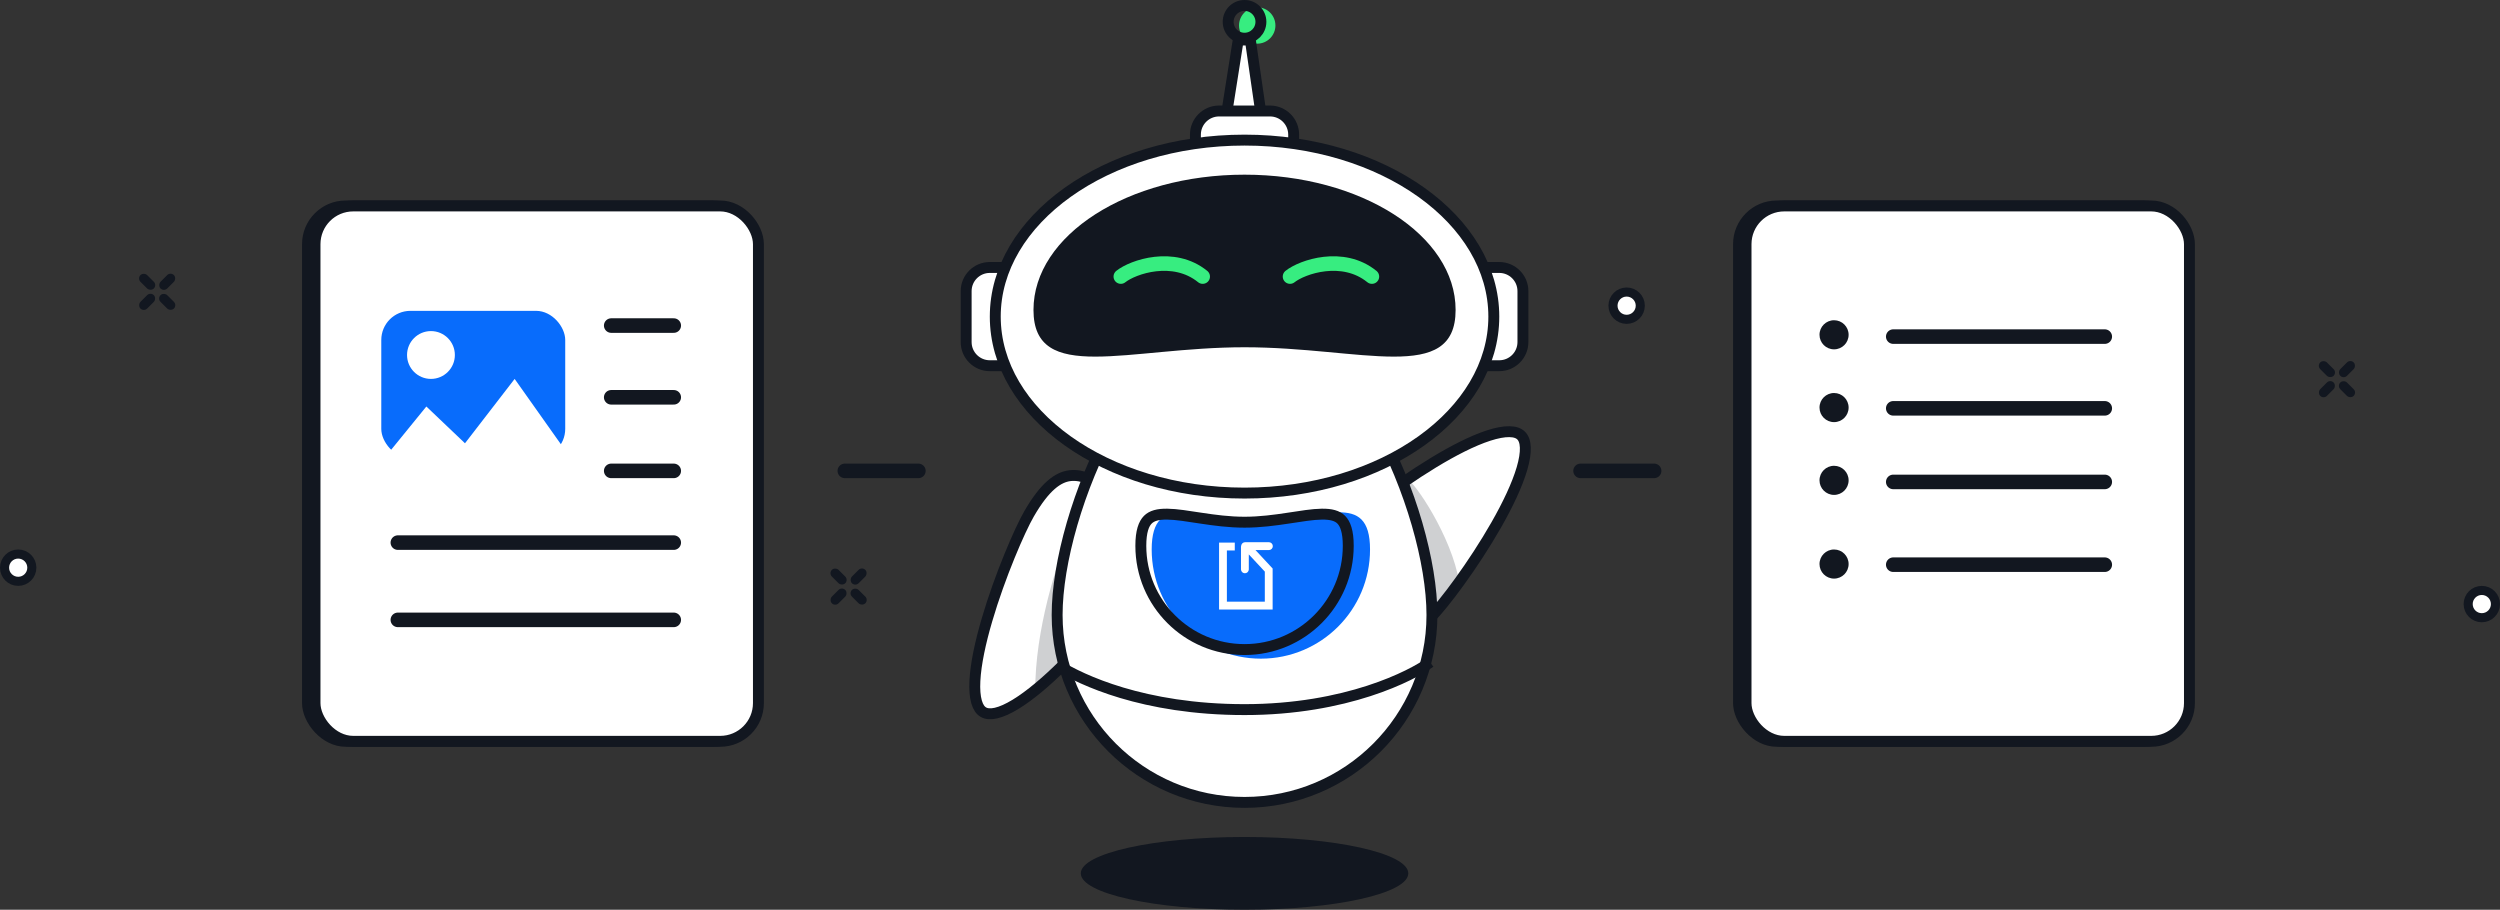
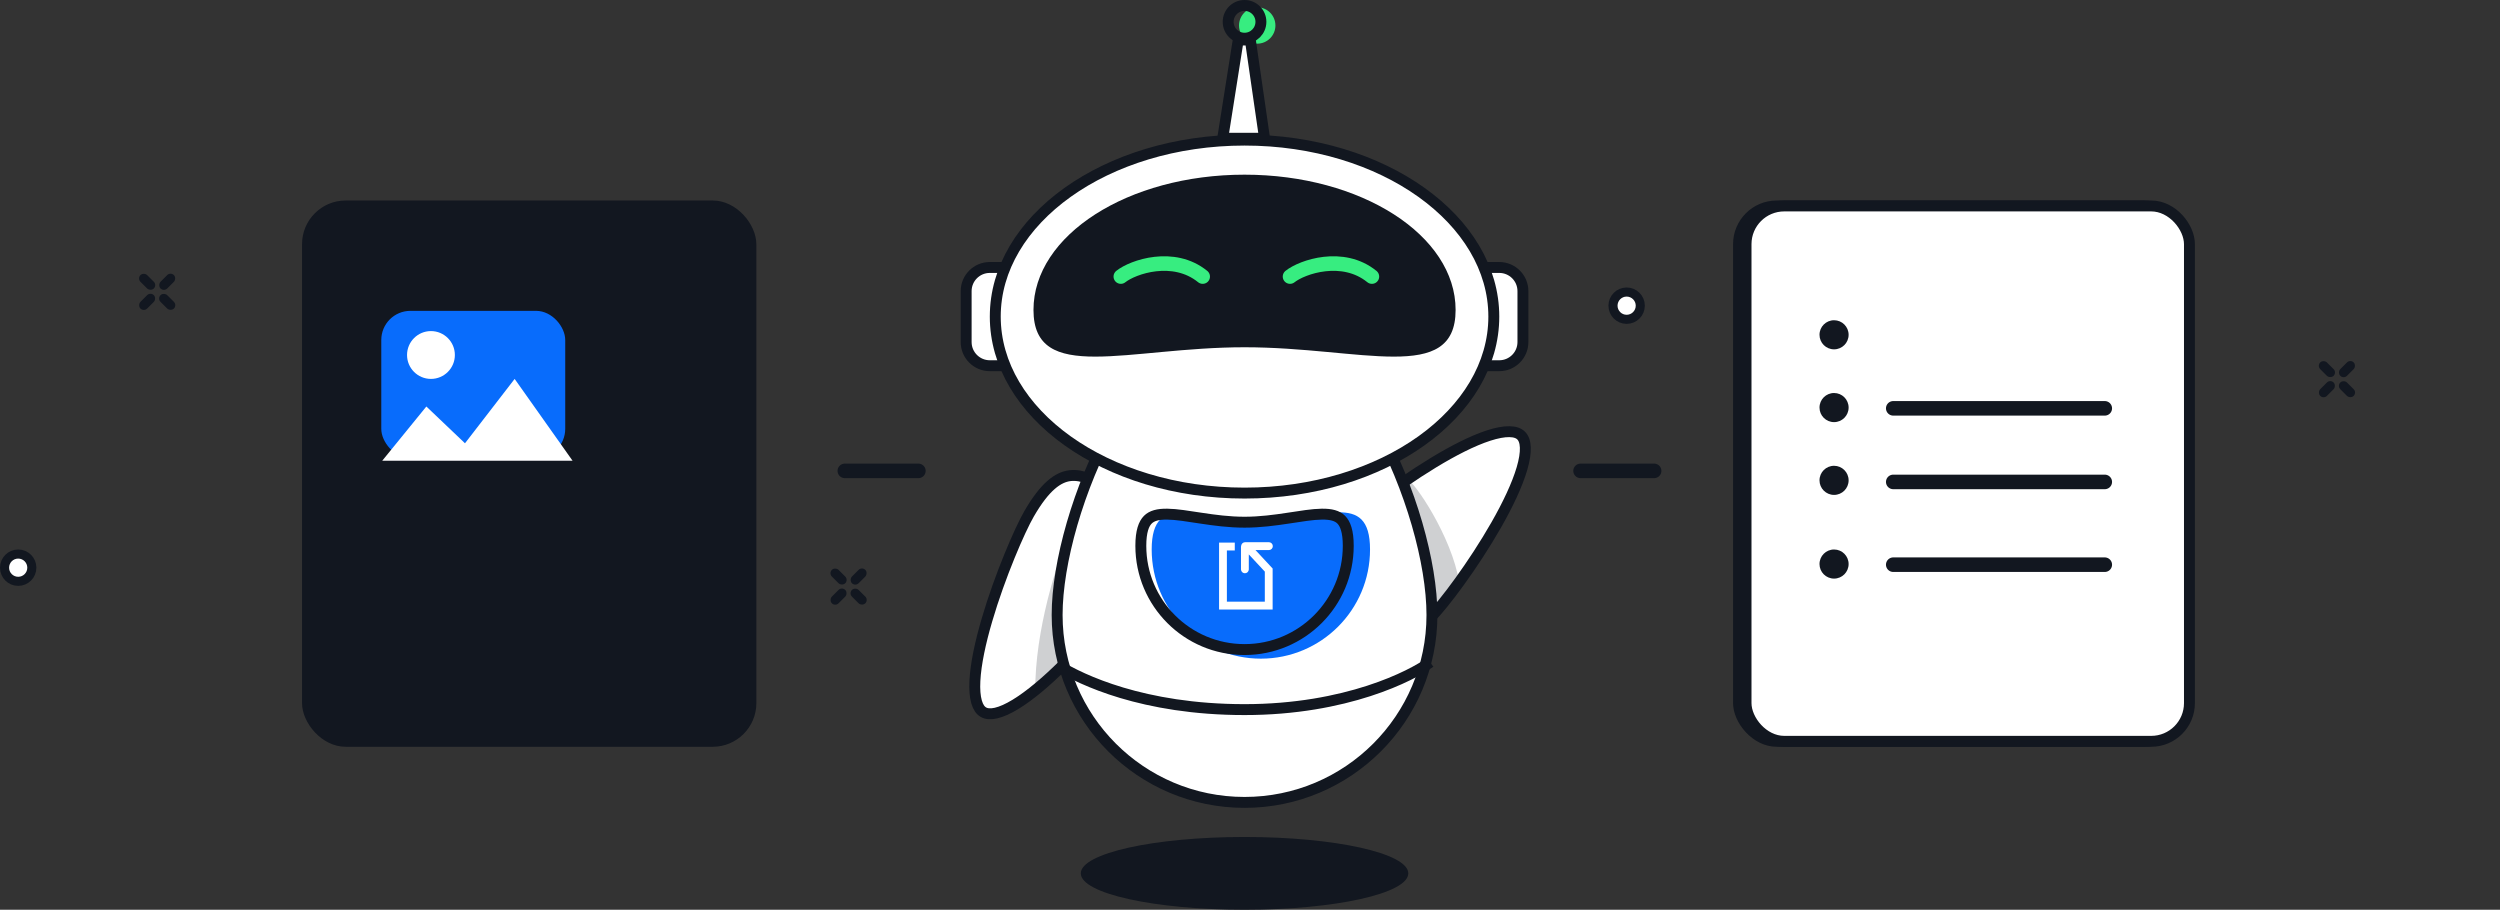
<svg xmlns="http://www.w3.org/2000/svg" width="687" height="250" viewBox="0 0 687 250" fill="none">
  <rect x="0" y="0" width="687" height="250" fill="#333333" stroke="none" />
  <rect x="37.677" y="76.515" width="2.6" height="5.2" rx="1.3" transform="rotate(-45 37.677 76.515)" fill="#121720" />
  <rect x="39.515" y="85.708" width="2.6" height="5.2" rx="1.3" transform="rotate(-135 39.515 85.708)" fill="#121720" />
  <rect x="45.031" y="80.192" width="2.6" height="5.2" rx="1.3" transform="rotate(-135 45.031 80.192)" fill="#121720" />
  <rect x="43.192" y="82.031" width="2.6" height="5.2" rx="1.3" transform="rotate(-45 43.192 82.031)" fill="#121720" />
  <rect x="83" y="55.095" width="124.848" height="150.121" rx="12" fill="#121720" />
  <rect x="476.246" y="55.095" width="124.848" height="150.121" rx="12" fill="#121720" />
-   <rect x="86.566" y="56.595" width="121.848" height="147.121" rx="10.5" fill="white" stroke="#121720" stroke-width="3" />
  <rect x="479.811" y="56.595" width="121.848" height="147.121" rx="10.5" fill="white" stroke="#121720" stroke-width="3" />
  <path d="M185.146 89.466H167.961" stroke="#121720" stroke-width="4" stroke-linecap="round" />
  <path d="M185.146 109.179H167.961" stroke="#121720" stroke-width="4" stroke-linecap="round" />
  <path d="M185.146 129.397H167.961" stroke="#121720" stroke-width="4" stroke-linecap="round" />
  <path d="M252.372 129.397H232.154" stroke="#121720" stroke-width="4" stroke-linecap="round" />
  <path d="M454.555 129.397H434.337" stroke="#121720" stroke-width="4" stroke-linecap="round" />
  <path d="M185.146 149.11L109.328 149.11" stroke="#121720" stroke-width="4" stroke-linecap="round" />
  <path d="M185.146 170.339L109.328 170.339" stroke="#121720" stroke-width="4" stroke-linecap="round" />
  <rect x="104.778" y="85.422" width="50.546" height="40.437" rx="8" fill="#086CFC" />
-   <path d="M578.392 92.499H520.264" stroke="#121720" stroke-width="4" stroke-linecap="round" />
  <path d="M578.392 112.211H520.264" stroke="#121720" stroke-width="4" stroke-linecap="round" />
  <path d="M578.392 132.43H520.264" stroke="#121720" stroke-width="4" stroke-linecap="round" />
  <path d="M578.392 155.175H520.264" stroke="#121720" stroke-width="4" stroke-linecap="round" />
  <circle cx="504" cy="92" r="4" fill="#121720" />
  <circle cx="504" cy="112" r="4" fill="#121720" />
  <circle cx="504" cy="132" r="4" fill="#121720" />
  <circle cx="504" cy="155" r="4" fill="#121720" />
  <circle cx="118.426" cy="97.553" r="6.571" fill="white" />
  <path d="M117.162 111.706L105.031 126.617H157.346L141.424 104.124L127.777 121.815L117.162 111.706Z" fill="white" />
  <path d="M270.235 195.701C269.433 195.238 268.78 194.354 268.357 192.873C267.931 191.384 267.783 189.43 267.902 187.083C268.139 182.395 269.422 176.49 271.207 170.392C274.778 158.193 280.236 145.618 282.784 141.205C287.18 133.59 290.818 131.082 294.073 130.704C295.741 130.511 297.484 130.849 299.419 131.599C301.367 132.353 303.413 133.485 305.689 134.799C314.059 139.632 316.927 150.334 312.095 158.705C309.562 163.091 301.185 173.815 292.167 182.734C287.663 187.188 283.076 191.115 279.047 193.565C277.031 194.791 275.226 195.604 273.693 195.955C272.164 196.305 271.046 196.169 270.235 195.701Z" fill="white" stroke="#121720" stroke-width="3" />
  <path d="M418.018 119.704C417.364 119.05 416.342 118.647 414.801 118.622C413.253 118.596 411.327 118.959 409.091 119.681C404.624 121.124 399.252 123.891 393.824 127.193C382.965 133.8 372.231 142.327 368.627 145.93C362.41 152.148 360.929 156.31 361.406 159.553C361.651 161.214 362.429 162.81 363.654 164.485C364.887 166.171 366.51 167.855 368.368 169.713C375.203 176.547 386.283 176.547 393.117 169.713C396.699 166.131 404.889 155.264 411.17 144.245C414.307 138.742 416.913 133.294 418.237 128.769C418.899 126.504 419.217 124.55 419.159 122.978C419.102 121.411 418.681 120.366 418.018 119.704Z" fill="white" stroke="#121720" stroke-width="3" />
  <path opacity="0.2" d="M284.485 190C284.373 173.417 290.419 154.237 294.215 145.549L297.057 180.863C293.072 184.223 286.192 188.879 284.485 190Z" fill="#121720" />
  <path d="M342 86.5C348.831 86.5 355.464 89.692 361.639 95.134C367.811 100.573 373.422 108.175 378.164 116.749C387.664 133.925 393.5 154.676 393.5 169C393.5 197.443 370.443 220.5 342 220.5C313.557 220.5 290.5 197.443 290.5 169C290.5 154.676 296.336 133.925 305.836 116.749C310.578 108.175 316.189 100.573 322.361 95.134C328.536 89.692 335.169 86.5 342 86.5Z" fill="white" stroke="#121720" stroke-width="3" />
  <circle cx="345.485" cy="7" r="5" fill="#37ED80" />
  <path fill-rule="evenodd" clip-rule="evenodd" d="M340.263 11L336 38H347.5L343.592 11H340.263Z" fill="white" />
  <path d="M340.263 11V9.5H338.981L338.782 10.766L340.263 11ZM336 38L334.518 37.766L334.245 39.5H336V38ZM347.5 38V39.5H349.233L348.985 37.785L347.5 38ZM343.592 11L345.077 10.785L344.891 9.5H343.592V11ZM340.263 11L338.782 10.766L334.518 37.766L336 38L337.482 38.234L341.745 11.234L340.263 11ZM336 38V39.5H347.5V38V36.5H336V38ZM347.5 38L348.985 37.785L345.077 10.785L343.592 11L342.108 11.215L346.015 38.215L347.5 38ZM343.592 11V9.5H340.263V11V12.5H343.592V11Z" fill="#121720" />
-   <path d="M335 30.5H349C352.59 30.5 355.5 33.41 355.5 37V43.5H328.5V37C328.5 33.41 331.41 30.5 335 30.5Z" fill="white" stroke="#121720" stroke-width="3" />
  <path d="M418.5 80L418.5 94C418.5 97.59 415.59 100.5 412 100.5L405.5 100.5L405.5 73.5L412 73.5C415.59 73.5 418.5 76.41 418.5 80Z" fill="white" stroke="#121720" stroke-width="3" />
  <path d="M265.5 94L265.5 80C265.5 76.41 268.41 73.5 272 73.5L278.5 73.5L278.5 100.5L272 100.5C268.41 100.5 265.5 97.59 265.5 94Z" fill="white" stroke="#121720" stroke-width="3" />
  <path d="M342 38.5C361.053 38.5 378.241 44.019 390.626 52.865C403.014 61.714 410.5 73.803 410.5 87C410.5 100.197 403.014 112.286 390.626 121.135C378.241 129.981 361.053 135.5 342 135.5C322.947 135.5 305.759 129.981 293.374 121.135C280.986 112.286 273.5 100.197 273.5 87C273.5 73.803 280.986 61.714 293.374 52.865C305.759 44.019 322.947 38.5 342 38.5Z" fill="white" stroke="#121720" stroke-width="3" />
  <path d="M400 85.174C400 105.704 374.033 95.428 342 95.428C309.967 95.428 284 105.704 284 85.174C284 64.643 309.967 48 342 48C374.033 48 400 64.643 400 85.174Z" fill="#121720" />
  <path d="M308 76C311.333 73.333 322.5 69.5 330.5 76" stroke="#37ED80" stroke-width="4" stroke-linecap="round" />
  <path d="M354.5 76C357.833 73.333 369 69.5 377 76" stroke="#37ED80" stroke-width="4" stroke-linecap="round" />
  <circle cx="342" cy="6" r="4.5" stroke="#121720" stroke-width="3" />
  <path d="M393 182C388 185.667 370 195 342 195C314 195 297 186.667 291 183" stroke="#121720" stroke-width="3" />
  <path d="M376.485 151C376.485 167.569 363.054 181 346.485 181C329.916 181 316.485 167.569 316.485 151C316.485 134.431 329.916 143 346.485 143C363.054 143 376.485 134.431 376.485 151Z" fill="#086CFC" />
  <path d="M363.232 141.287C365.811 141.253 367.494 141.727 368.579 142.818C369.679 143.925 370.5 146.002 370.5 150C370.5 165.74 357.74 178.5 342 178.5C326.26 178.5 313.5 165.74 313.5 150C313.5 146.002 314.321 143.925 315.421 142.818C316.506 141.727 318.189 141.253 320.768 141.287C323.35 141.321 326.443 141.849 330.098 142.403C333.696 142.949 337.737 143.5 342 143.5C346.263 143.5 350.304 142.949 353.902 142.403C357.557 141.849 360.65 141.321 363.232 141.287Z" stroke="#121720" stroke-width="3" />
  <path d="M348.737 151.158C349.015 151.148 349.278 151.029 349.471 150.828C349.664 150.627 349.771 150.359 349.771 150.079C349.771 149.8 349.664 149.531 349.471 149.33C349.278 149.129 349.015 149.011 348.737 149H342.146C341.898 149 341.657 149.087 341.465 149.246C341.273 149.404 341.142 149.625 341.093 149.87C341.048 149.989 341.025 150.116 341.024 150.244V156.494C341.034 156.774 341.152 157.038 341.352 157.231C341.552 157.425 341.82 157.533 342.097 157.533C342.375 157.533 342.642 157.425 342.843 157.231C343.043 157.038 343.161 156.774 343.171 156.494V152.354L347.572 157.077V165.337H337.147V151.269H339.318V149.111H335V167.5H349.719V156.225L345.004 151.158H348.737Z" fill="white" />
  <path opacity="0.2" d="M386.485 131.5C390.985 139.5 394.485 168.5 394.985 168.5C399.018 164.669 400.985 160 400.985 160C398.985 147.5 388.574 132.097 386.485 131.5Z" fill="#121720" />
  <ellipse cx="342" cy="240" rx="45" ry="10" fill="#121720" />
  <circle cx="447" cy="84" r="3.75" fill="white" stroke="#121720" stroke-width="2.5" />
  <rect x="227.677" y="157.515" width="2.6" height="5.2" rx="1.3" transform="rotate(-45 227.677 157.515)" fill="#121720" />
  <rect x="229.515" y="166.708" width="2.6" height="5.2" rx="1.3" transform="rotate(-135 229.515 166.708)" fill="#121720" />
  <rect x="235.031" y="161.192" width="2.6" height="5.2" rx="1.3" transform="rotate(-135 235.031 161.192)" fill="#121720" />
  <rect x="233.192" y="163.031" width="2.6" height="5.2" rx="1.3" transform="rotate(-45 233.192 163.031)" fill="#121720" />
  <rect x="636.677" y="100.515" width="2.6" height="5.2" rx="1.3" transform="rotate(-45 636.677 100.515)" fill="#121720" />
  <rect x="638.515" y="109.708" width="2.6" height="5.2" rx="1.3" transform="rotate(-135 638.515 109.708)" fill="#121720" />
  <rect x="644.031" y="104.192" width="2.6" height="5.2" rx="1.3" transform="rotate(-135 644.031 104.192)" fill="#121720" />
  <rect x="642.192" y="106.031" width="2.6" height="5.2" rx="1.3" transform="rotate(-45 642.192 106.031)" fill="#121720" />
-   <circle cx="682" cy="166" r="3.75" fill="white" stroke="#121720" stroke-width="2.5" />
  <circle cx="5" cy="156" r="3.75" fill="white" stroke="#121720" stroke-width="2.5" />
</svg>